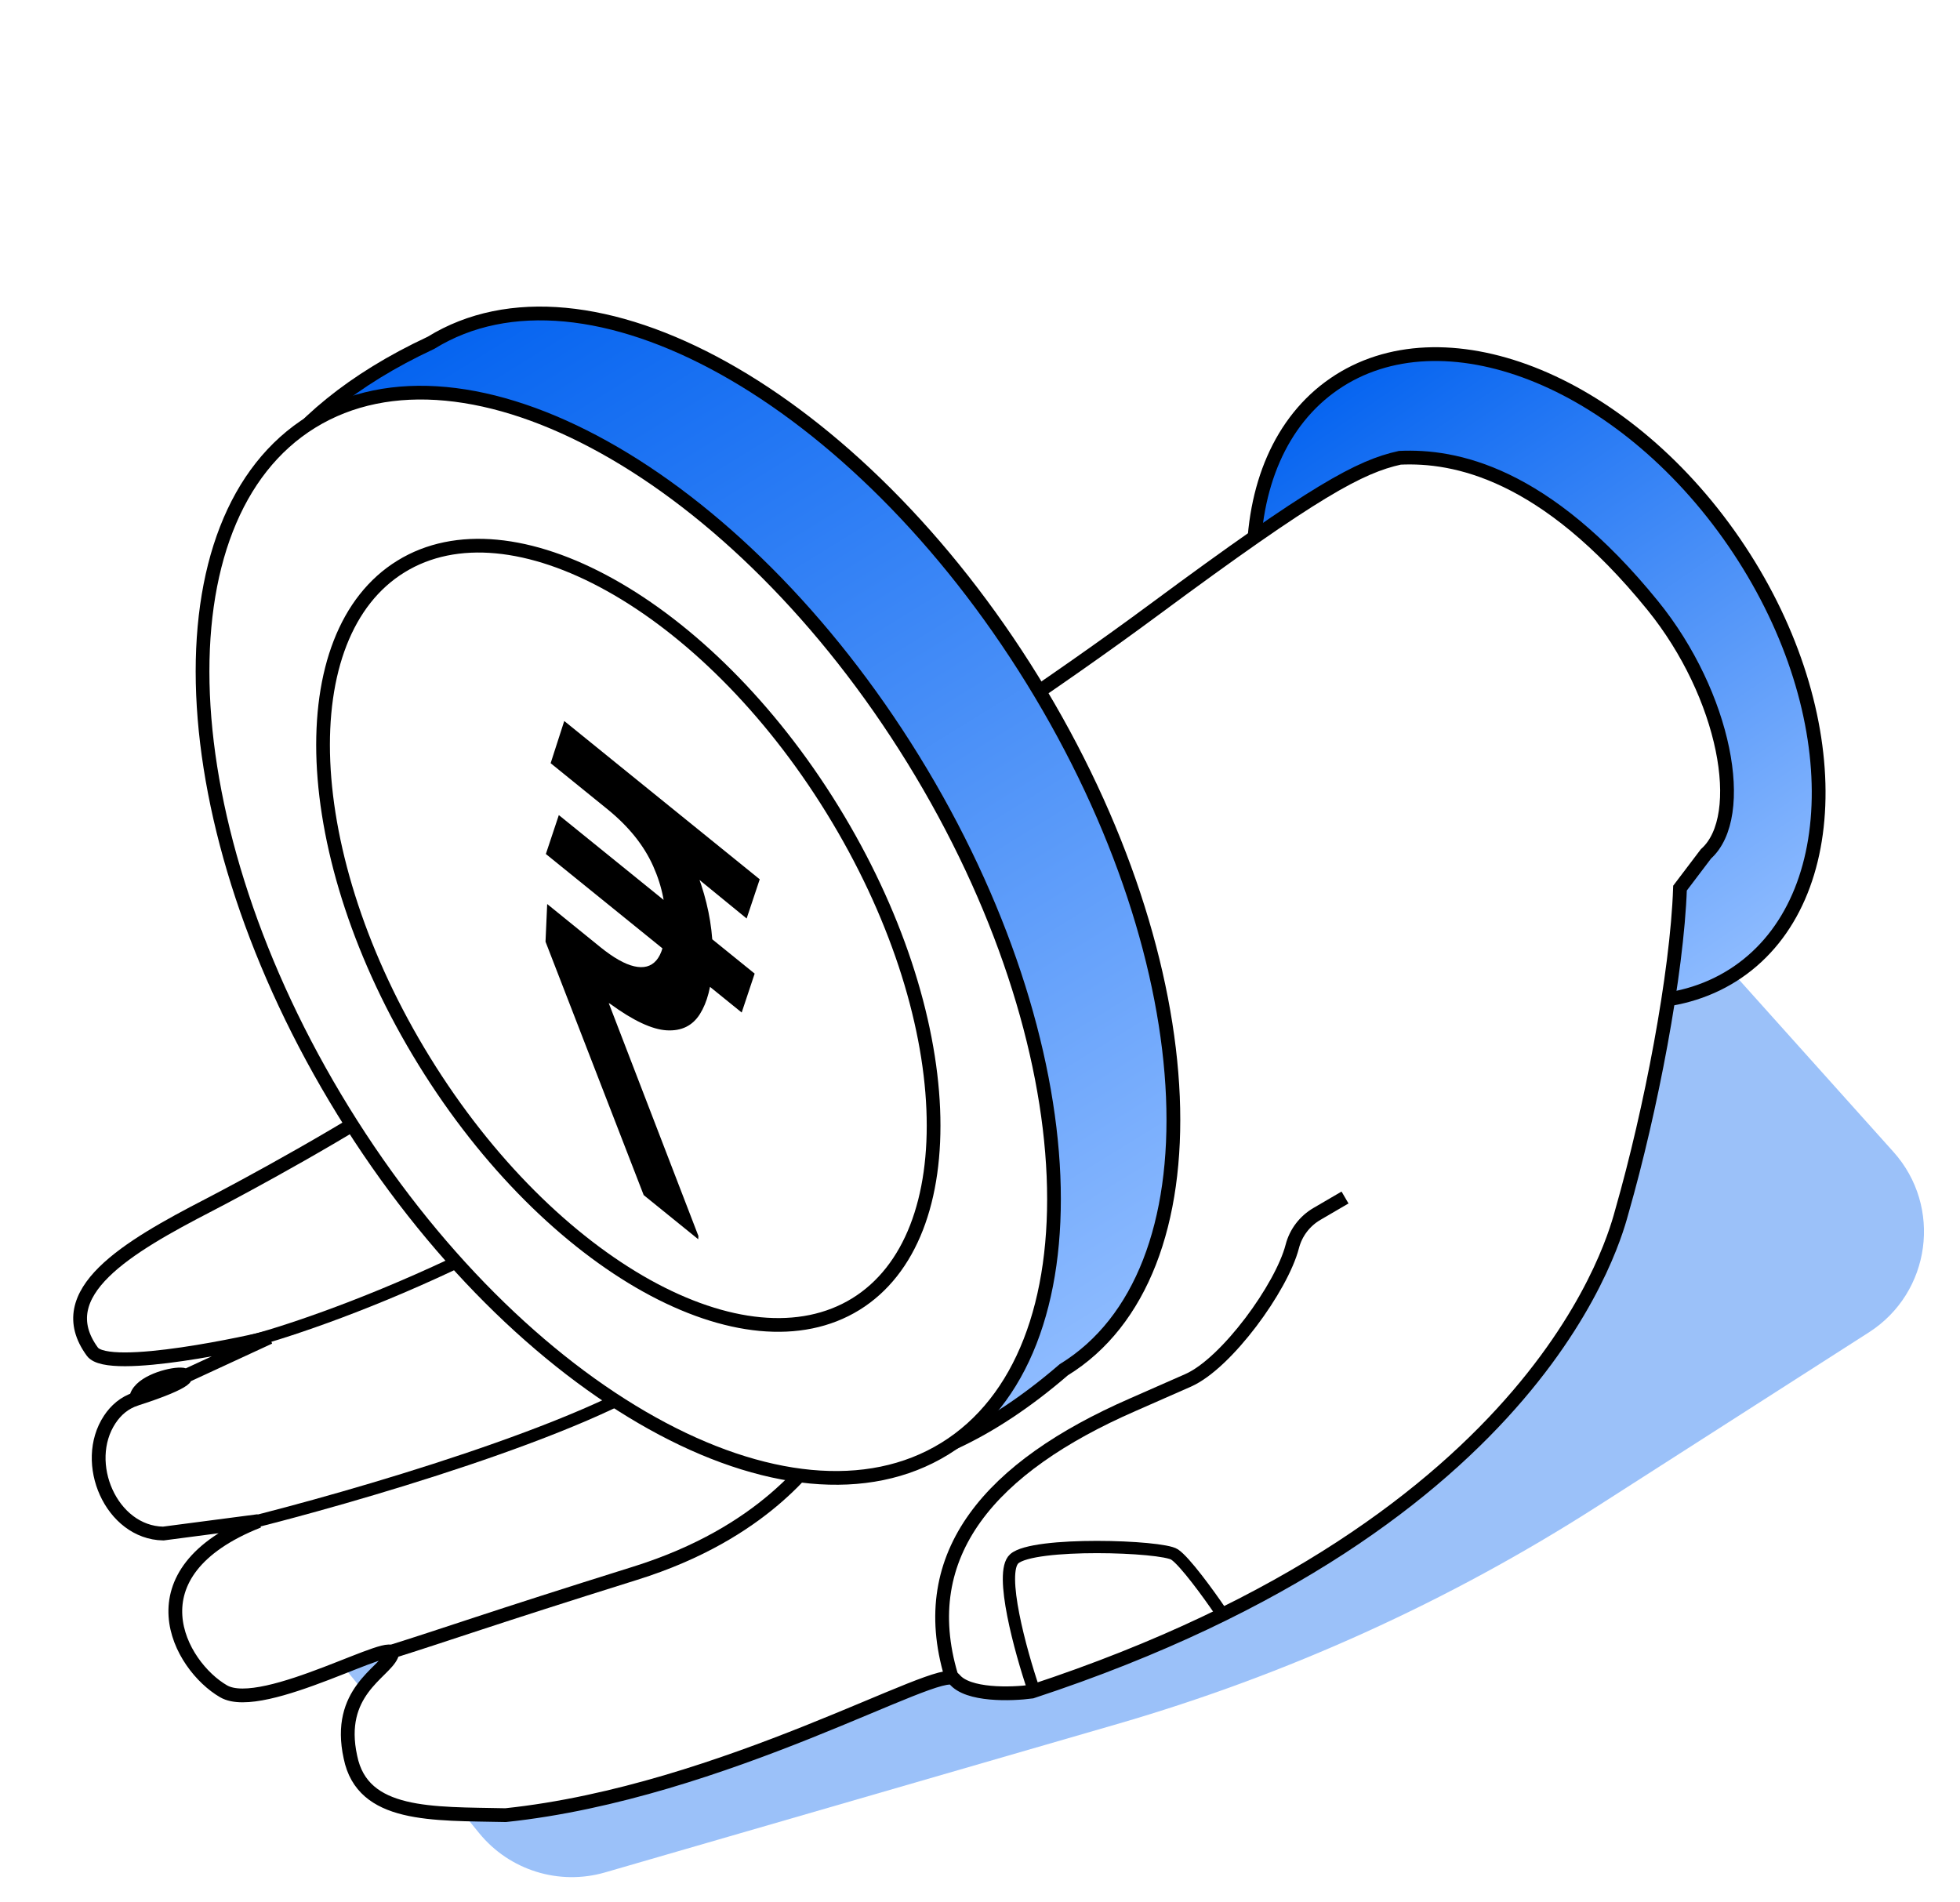
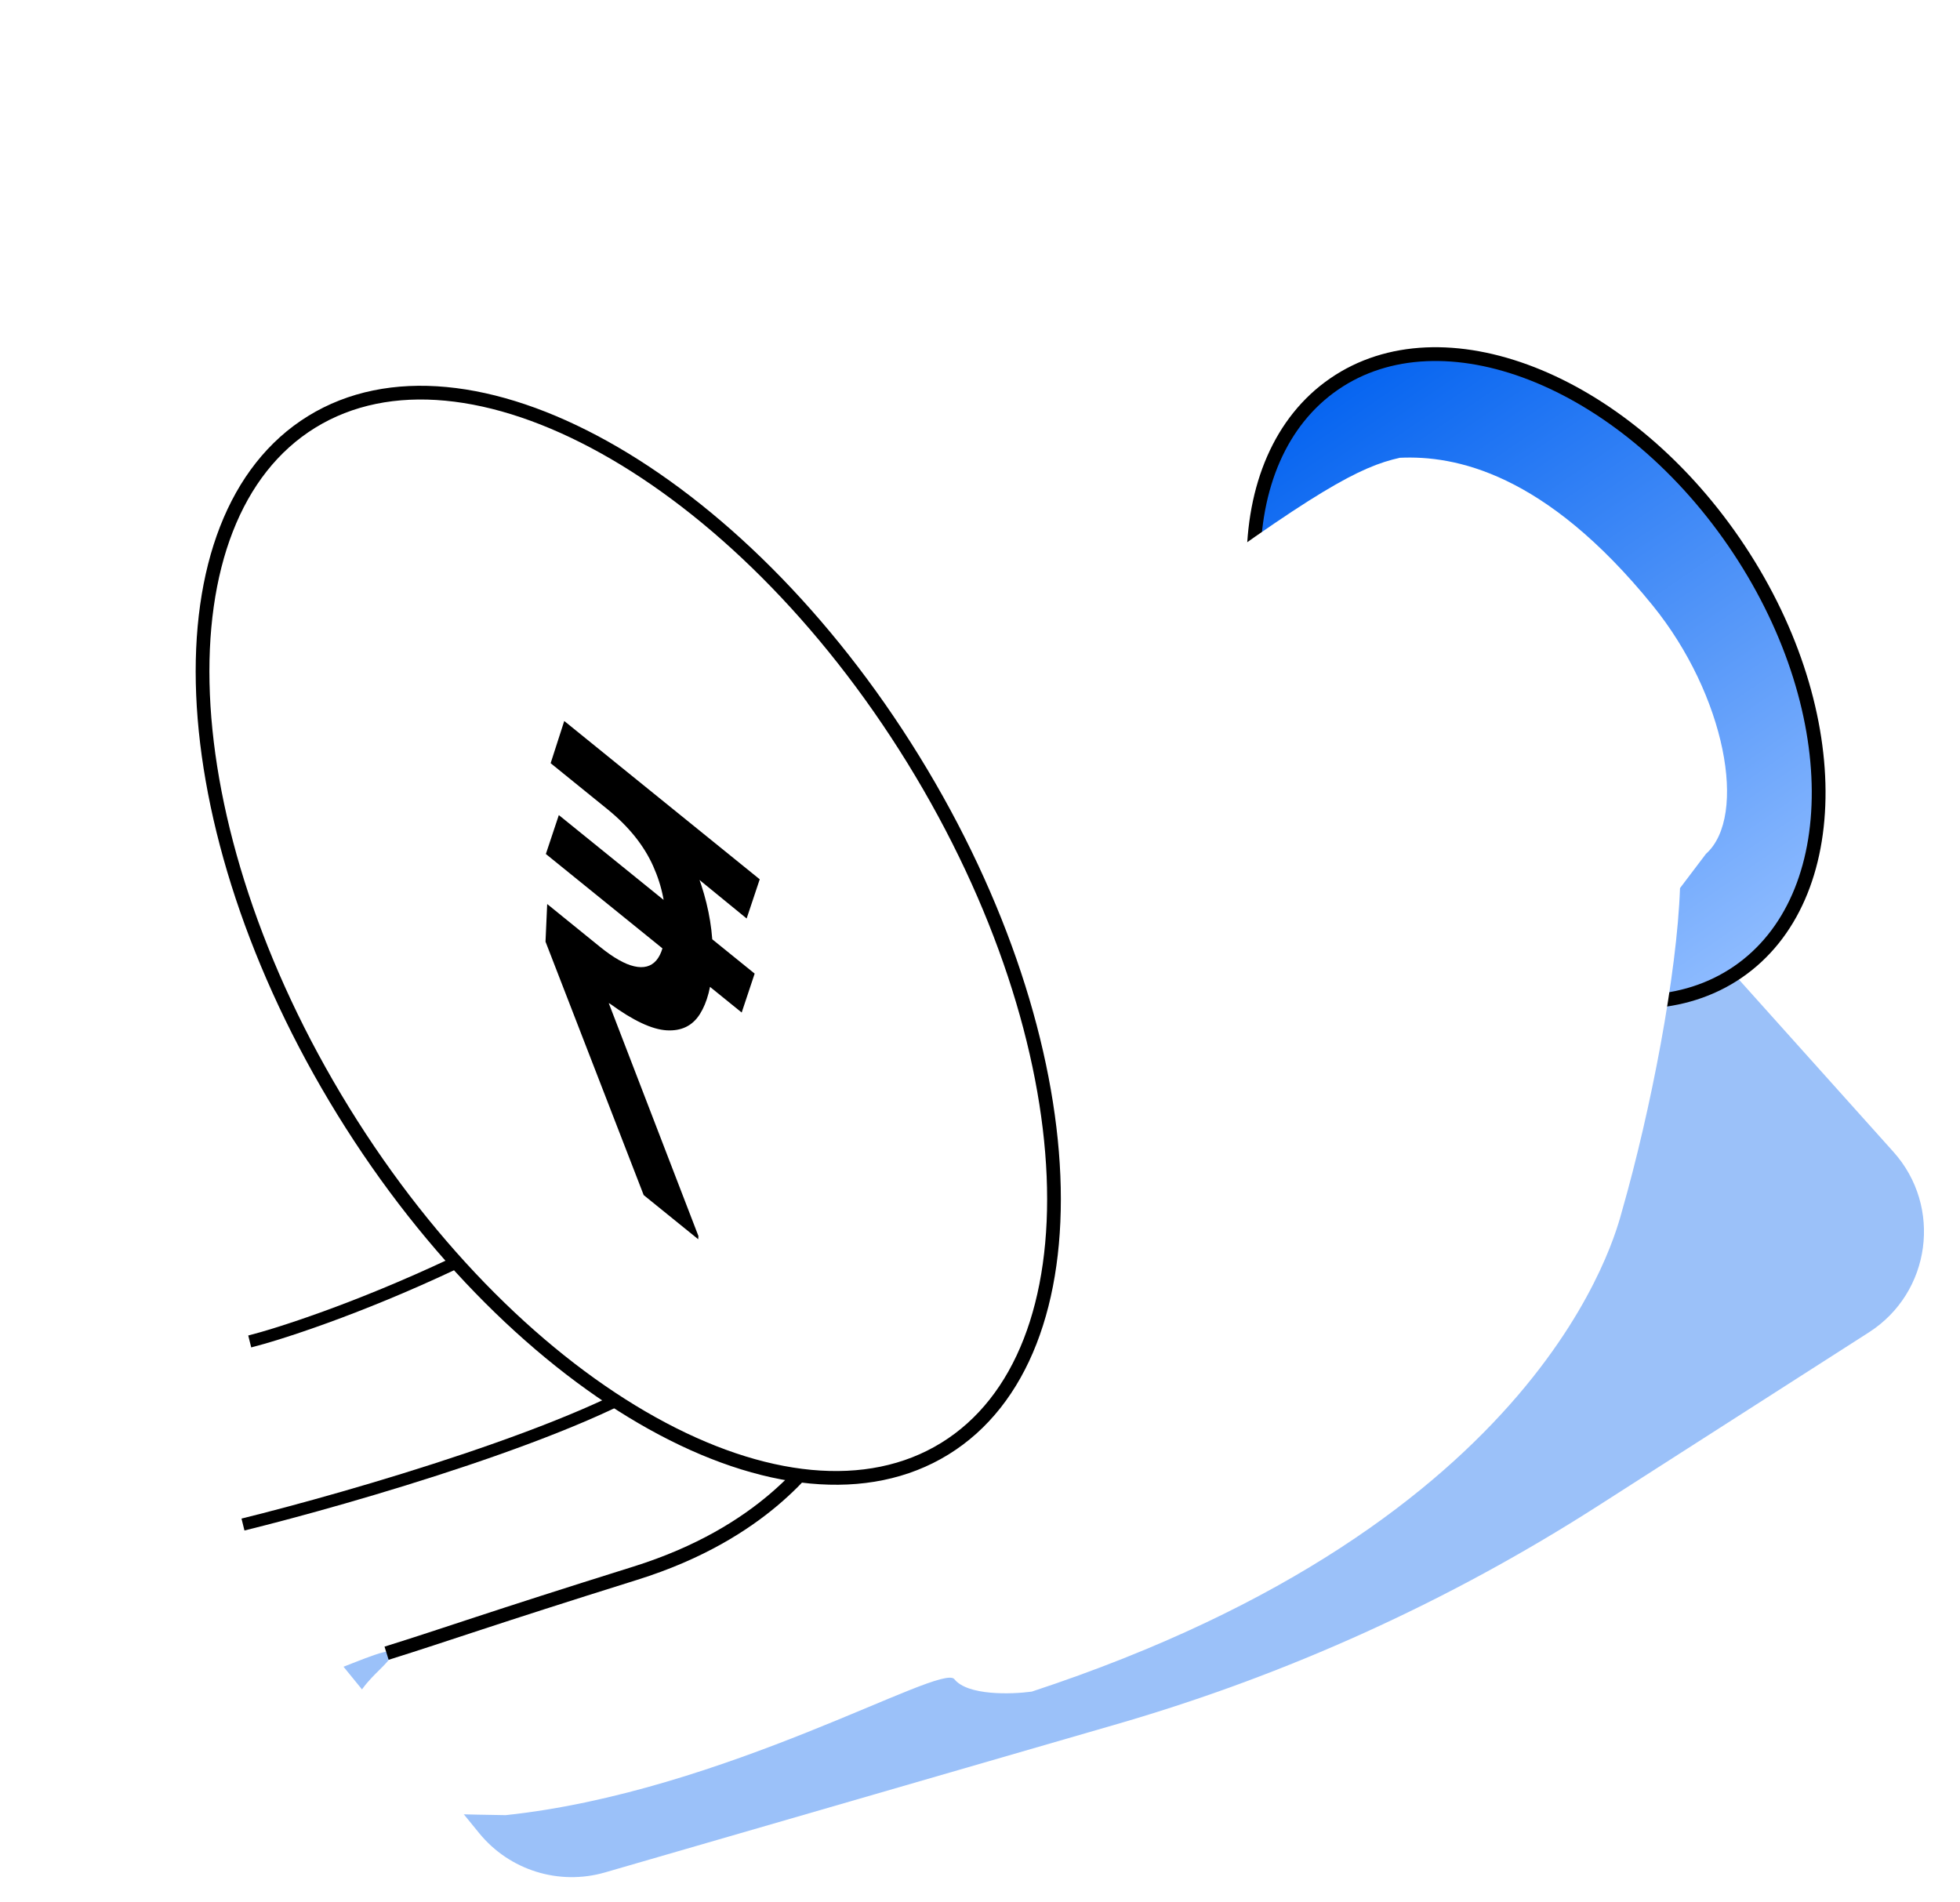
<svg xmlns="http://www.w3.org/2000/svg" width="34" height="33" viewBox="0 0 34 33" fill="none">
  <path d="M23.581 12.286L5.169 24.317C4.138 24.991 3.918 26.409 4.696 27.363L8.312 31.799C8.838 32.444 9.698 32.712 10.497 32.48L19.382 29.906C22.327 29.052 25.134 27.779 27.716 26.125L32.42 23.112C33.496 22.422 33.699 20.933 32.845 19.981L26.259 12.637C25.576 11.875 24.438 11.726 23.581 12.286Z" fill="#9BC1F9" />
  <path d="M23.213 14.118C24.187 15.536 25.457 16.548 26.717 17.039C27.977 17.532 29.215 17.5 30.148 16.86C31.081 16.219 31.555 15.075 31.548 13.721C31.541 12.369 31.053 10.821 30.079 9.402C29.105 7.984 27.835 6.973 26.575 6.481C25.314 5.989 24.076 6.02 23.144 6.661C22.211 7.302 21.737 8.446 21.744 9.799C21.751 11.152 22.239 12.7 23.213 14.118Z" fill="url(#paint0_linear_7678_101356)" stroke="black" stroke-width="0.239" />
  <path d="M29.143 15.406L29.593 14.812C30.325 14.158 29.929 12.055 28.669 10.503C26.795 8.193 25.233 7.897 24.283 7.941C23.592 8.094 22.82 8.503 20.028 10.57C16.582 13.12 11.932 15.942 7.523 18.617L7.415 18.683C6.059 19.607 4.197 20.606 3.623 20.903C2.213 21.632 0.854 22.425 1.602 23.447C1.885 23.834 4.454 23.259 4.67 23.199L2.36 24.267C2.157 24.332 2.01 24.463 1.904 24.623C1.406 25.376 1.93 26.585 2.832 26.602L4.482 26.386C2.215 27.283 3.115 28.898 3.879 29.339C4.564 29.735 6.96 28.33 6.792 28.714C6.657 29.021 5.83 29.352 6.079 30.481C6.29 31.521 7.489 31.46 8.771 31.487C12.57 31.087 16.325 28.84 16.555 29.128C16.785 29.416 17.546 29.392 17.898 29.344C26.835 26.402 28.036 21.361 28.138 21.003C28.636 19.263 29.092 16.893 29.143 15.406Z" fill="white" />
-   <path d="M2.36 24.267C2.157 24.332 2.01 24.463 1.904 24.623C1.406 25.376 1.93 26.585 2.832 26.602V26.602L4.482 26.386C2.215 27.283 3.115 28.898 3.879 29.339C4.564 29.735 6.96 28.33 6.792 28.714C6.657 29.021 5.83 29.352 6.079 30.481C6.29 31.521 7.489 31.46 8.771 31.487C12.57 31.087 16.325 28.84 16.555 29.128C16.785 29.416 17.546 29.392 17.898 29.344C26.835 26.402 28.036 21.361 28.138 21.003C28.636 19.263 29.092 16.893 29.143 15.406L29.593 14.812C30.325 14.158 29.929 12.055 28.669 10.503C26.795 8.193 25.233 7.897 24.283 7.941C23.592 8.094 22.82 8.503 20.028 10.57C16.554 13.141 11.855 15.988 7.415 18.683C6.059 19.607 4.197 20.606 3.623 20.903C2.213 21.632 0.854 22.425 1.602 23.447C1.885 23.834 4.454 23.259 4.67 23.199L2.36 24.267ZM2.36 24.267C4.27 23.652 2.41 23.753 2.36 24.267Z" stroke="black" stroke-width="0.239" />
  <path d="M4.215 26.446C6.089 25.983 10.201 24.795 11.656 23.742" stroke="black" stroke-width="0.213" />
-   <path d="M16.501 29.07C15.867 26.953 17.188 25.443 19.646 24.369C20.019 24.206 20.339 24.065 20.612 23.944C21.281 23.647 22.234 22.331 22.417 21.622V21.622C22.478 21.385 22.632 21.182 22.844 21.058L23.332 20.773" stroke="black" stroke-width="0.239" />
  <path d="M6.706 28.678C7.818 28.33 8.409 28.108 11.018 27.291C13.279 26.584 14.065 25.334 14.305 25.094" stroke="black" stroke-width="0.239" />
  <path d="M4.332 23.27C4.811 23.15 6.184 22.714 7.849 21.93" stroke="black" stroke-width="0.213" />
-   <path d="M18.446 23.767L18.453 23.761L18.461 23.756C19.801 22.929 20.437 21.198 20.346 19.024C20.255 16.855 19.439 14.275 17.914 11.802C16.389 9.329 14.45 7.441 12.553 6.386C10.652 5.328 8.819 5.118 7.479 5.945L7.479 5.945L7.467 5.951C6.117 6.582 5.179 7.369 4.574 8.266C3.97 9.162 3.695 10.176 3.681 11.27C3.653 13.461 4.676 15.967 6.206 18.448C7.739 20.935 9.524 23.377 11.565 24.639C12.583 25.268 13.659 25.601 14.797 25.505C15.936 25.408 17.152 24.882 18.446 23.767Z" fill="url(#paint1_linear_7678_101356)" stroke="black" stroke-width="0.239" />
  <path d="M5.954 19.273C7.479 21.746 9.418 23.634 11.316 24.689C13.217 25.747 15.05 25.956 16.39 25.13C17.73 24.304 18.366 22.572 18.275 20.398C18.184 18.229 17.368 15.649 15.843 13.175C14.318 10.702 12.379 8.814 10.482 7.759C8.58 6.701 6.748 6.492 5.407 7.318C4.067 8.144 3.431 9.876 3.522 12.05C3.613 14.219 4.429 16.799 5.954 19.273Z" fill="white" stroke="black" stroke-width="0.238" />
-   <path d="M7.36 18.407C8.458 20.188 9.854 21.545 11.217 22.304C12.584 23.064 13.892 23.21 14.845 22.623C15.797 22.035 16.254 20.801 16.189 19.238C16.124 17.679 15.537 15.823 14.439 14.042C13.341 12.261 11.946 10.904 10.583 10.146C9.216 9.385 7.907 9.239 6.955 9.827C6.002 10.414 5.545 11.649 5.61 13.211C5.676 14.77 6.262 16.626 7.36 18.407Z" fill="white" stroke="black" stroke-width="0.238" />
  <g filter="url(#filter0_i_7678_101356)">
    <path d="M13.091 16.889L12.866 17.564L9.469 14.814L9.694 14.139L13.091 16.889ZM11.166 20.731L9.463 16.335L9.492 15.682L10.411 16.427C10.641 16.613 10.838 16.725 11.001 16.762C11.165 16.8 11.293 16.766 11.385 16.66C11.477 16.552 11.53 16.372 11.543 16.122C11.562 15.749 11.491 15.382 11.33 15.023C11.169 14.663 10.904 14.335 10.537 14.037L9.552 13.239L9.788 12.507L10.583 13.151C11.011 13.498 11.36 13.872 11.629 14.272C11.898 14.673 12.092 15.084 12.212 15.505C12.333 15.926 12.382 16.34 12.361 16.746C12.342 17.108 12.268 17.39 12.141 17.591C12.013 17.794 11.822 17.887 11.567 17.873C11.312 17.859 10.984 17.705 10.584 17.413L10.56 17.401L12.115 21.44L12.112 21.497L11.166 20.731ZM13.179 15.253L12.952 15.933L10.237 13.714L10.464 13.055L13.179 15.253Z" fill="black" />
  </g>
-   <path d="M17.928 29.303C17.705 28.647 17.327 27.277 17.594 27.04C17.927 26.743 20.154 26.817 20.376 26.966C20.554 27.084 20.97 27.658 21.155 27.93" stroke="black" stroke-width="0.213" />
  <defs>
    <filter id="filter0_i_7678_101356" x="9.241" y="12.354" width="3.938" height="9.719" filterUnits="userSpaceOnUse" color-interpolation-filters="sRGB">
      <feFlood flood-opacity="0" result="BackgroundImageFix" />
      <feBlend mode="normal" in="SourceGraphic" in2="BackgroundImageFix" result="shape" />
      <feColorMatrix in="SourceAlpha" type="matrix" values="0 0 0 0 0 0 0 0 0 0 0 0 0 0 0 0 0 0 127 0" result="hardAlpha" />
      <feOffset />
      <feGaussianBlur stdDeviation="0.461" />
      <feComposite in2="hardAlpha" operator="arithmetic" k2="-1" k3="1" />
      <feColorMatrix type="matrix" values="0 0 0 0 0 0 0 0 0 0 0 0 0 0 0 0 0 0 0.25 0" />
      <feBlend mode="normal" in2="shape" result="effect1_innerShadow_7678_101356" />
    </filter>
    <linearGradient id="paint0_linear_7678_101356" x1="23.076" y1="6.562" x2="30.216" y2="16.958" gradientUnits="userSpaceOnUse">
      <stop stop-color="#0463F0" />
      <stop offset="1" stop-color="#8FBCFF" />
    </linearGradient>
    <linearGradient id="paint1_linear_7678_101356" x1="6.6" y1="6.269" x2="17.807" y2="24.445" gradientUnits="userSpaceOnUse">
      <stop stop-color="#0463F0" />
      <stop offset="1" stop-color="#8FBCFF" />
    </linearGradient>
  </defs>
</svg>